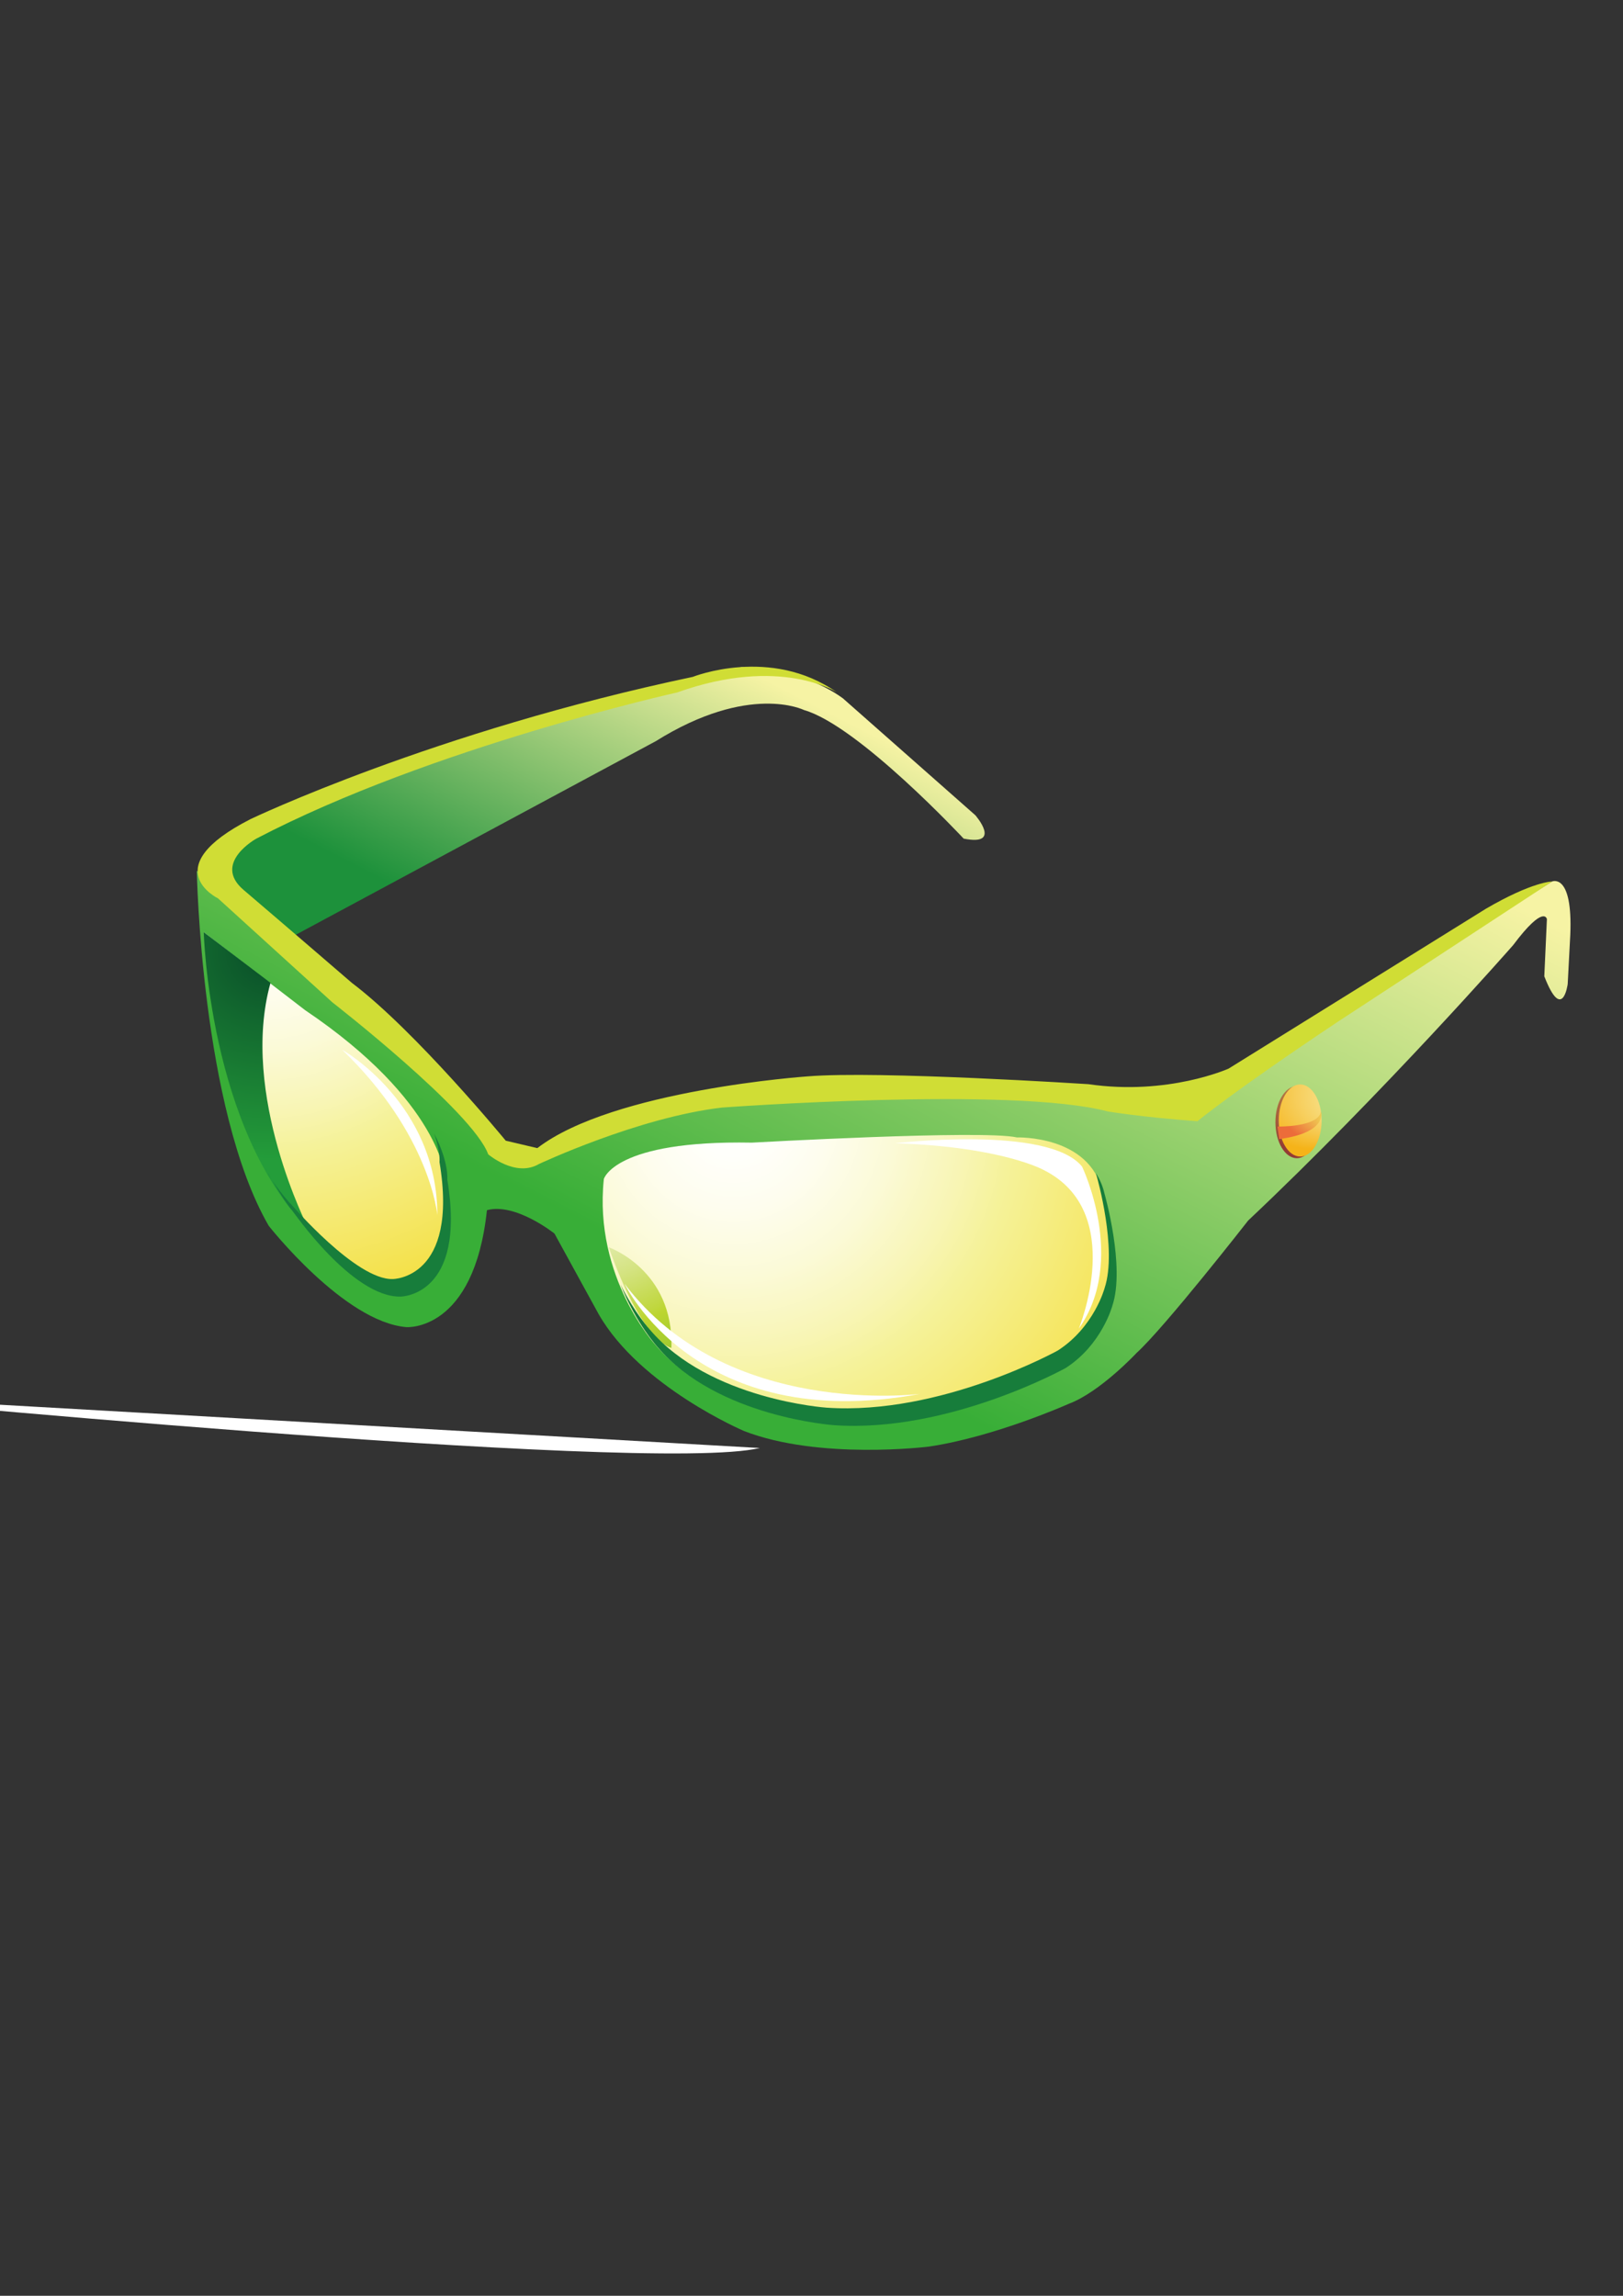
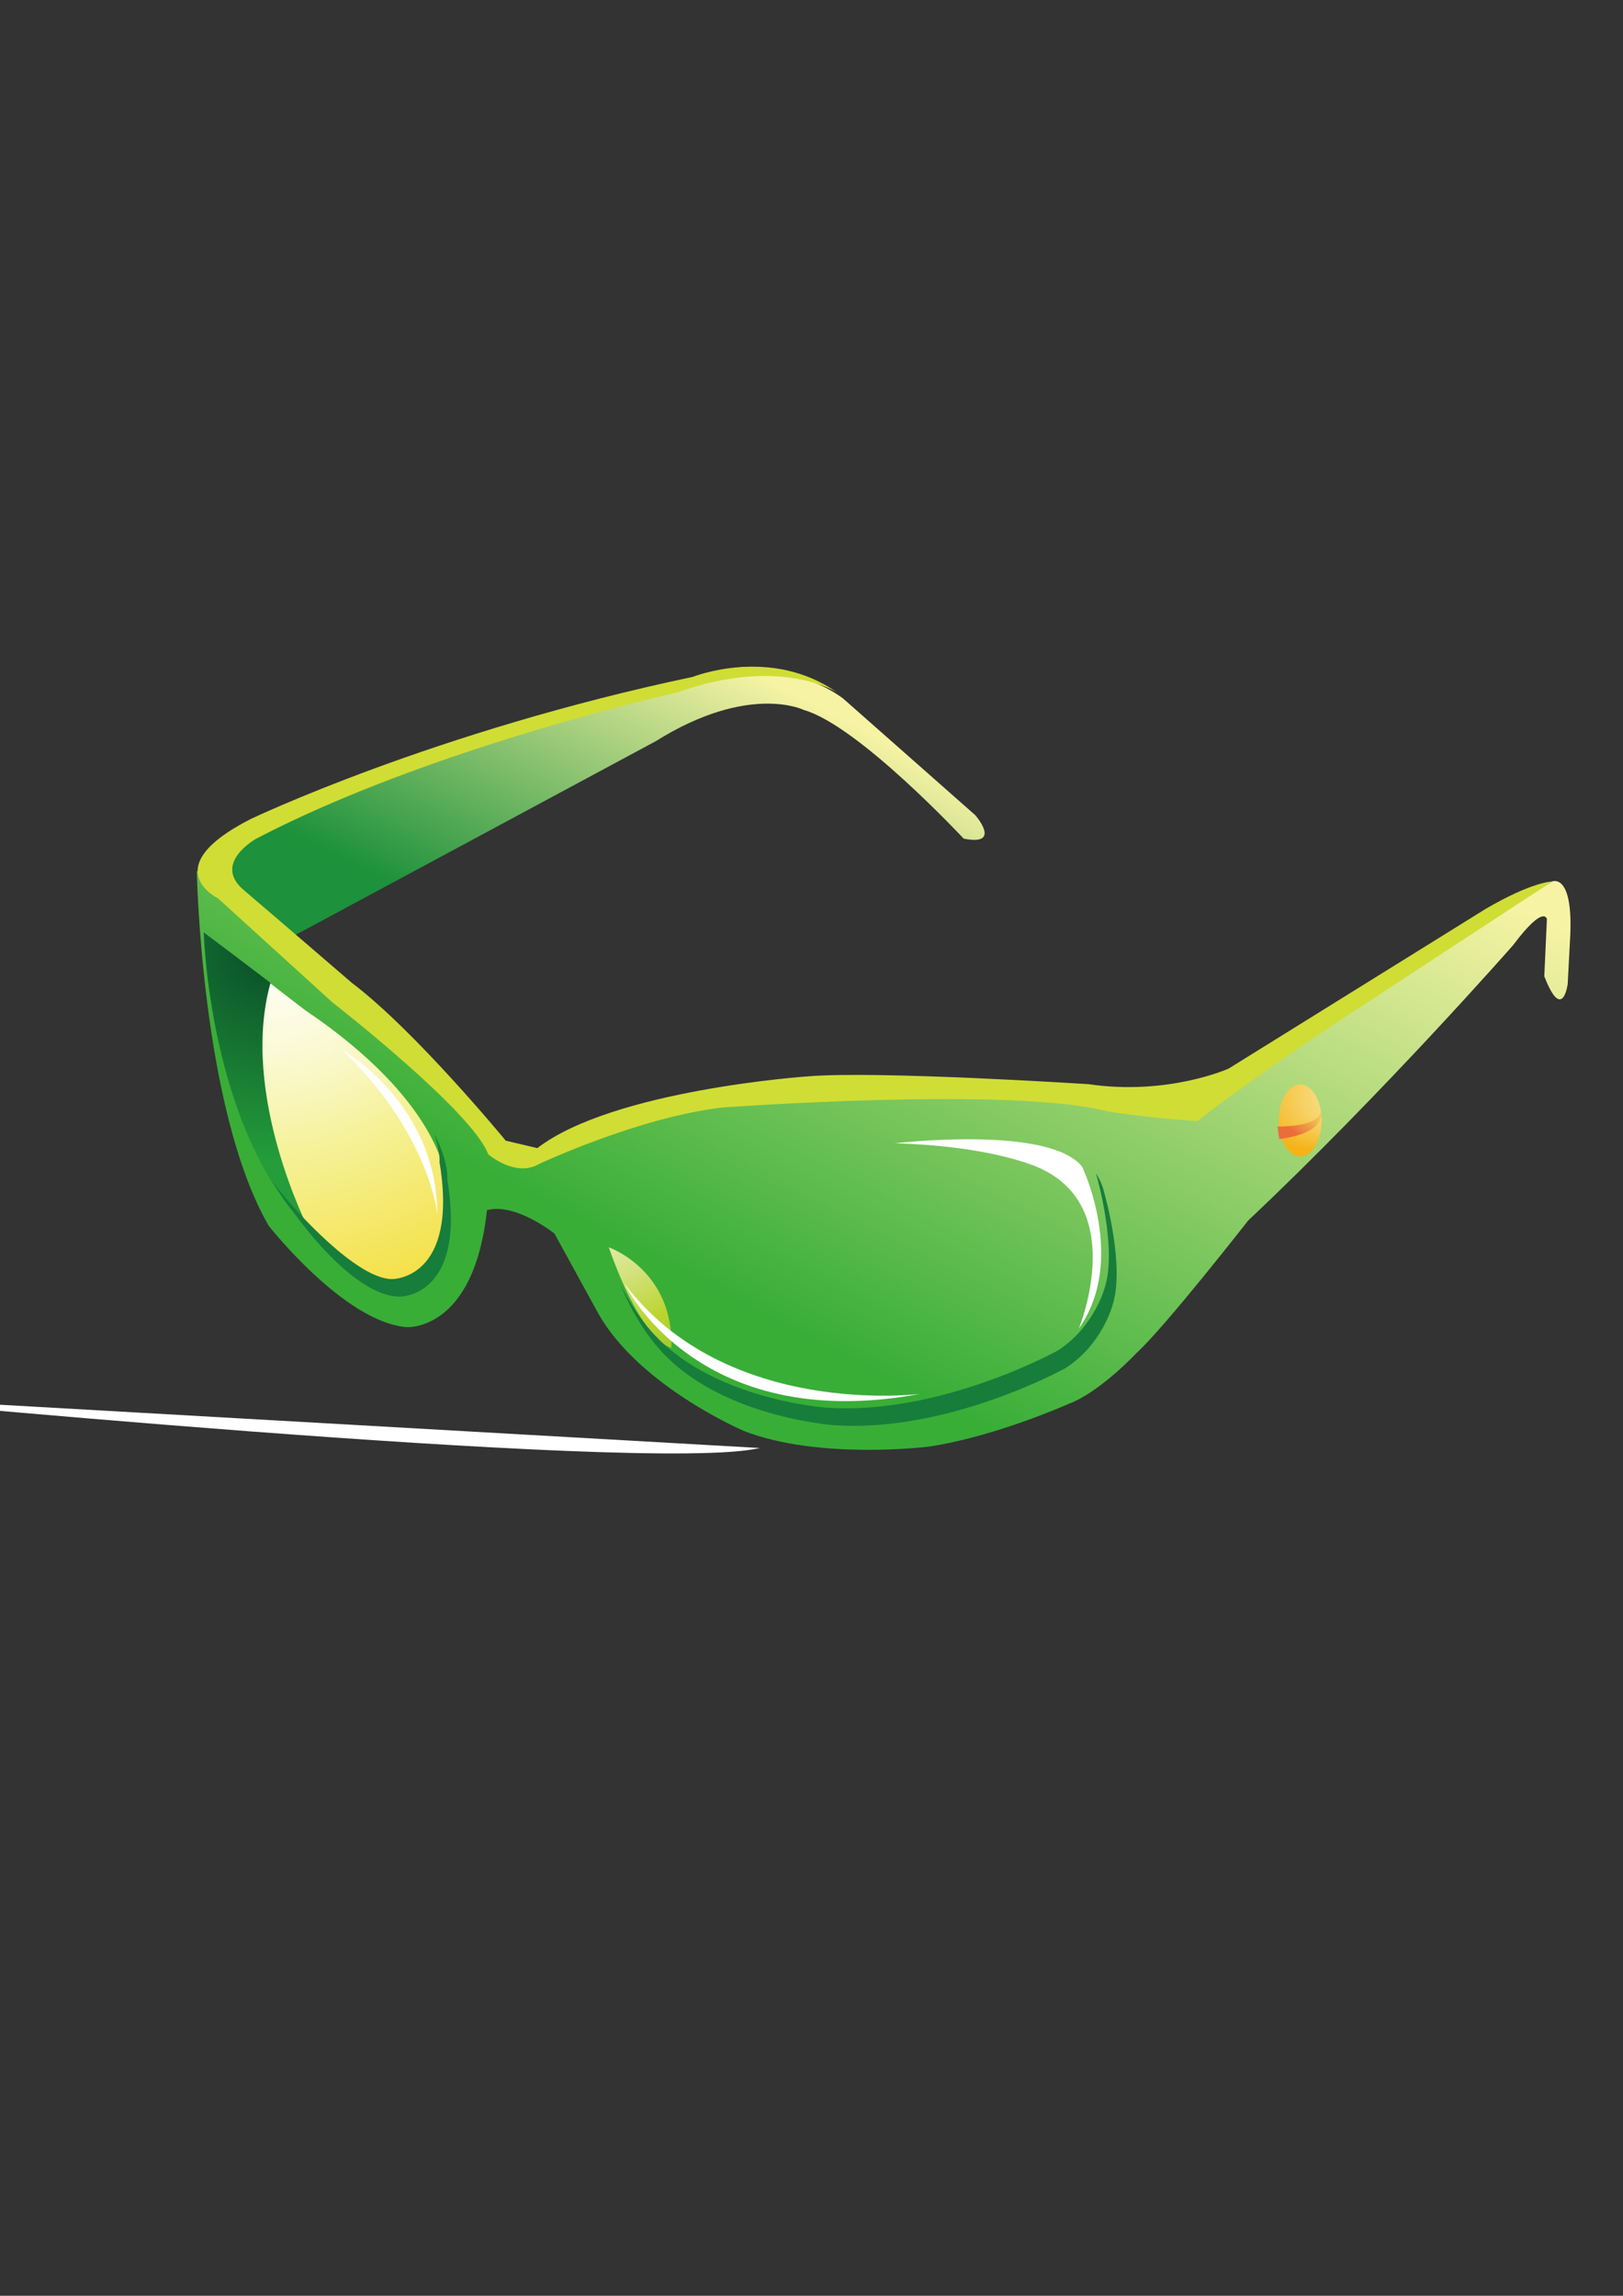
<svg xmlns="http://www.w3.org/2000/svg" version="1.1" id="      _1" x="0px" y="0px" width="595.28px" height="841.89px" viewBox="0 0 595.28 841.89" enable-background="new 0 0 595.28 841.89" xml:space="preserve">
  <rect x="0" y="0" width="595.28" height="841.89" fill="#333333" stroke="none" />
  <g>
    <linearGradient id="SVGID_1_" gradientUnits="userSpaceOnUse" x1="257.397" y1="470.218" x2="375.717" y2="239.303">
      <stop offset="0" style="stop-color:#38AE37" />
      <stop offset="1" style="stop-color:#F6F3A4" />
    </linearGradient>
    <path fill="url(#SVGID_1_)" d="M569.271,323.252l-128.638,80.514L309.139,397.1l-80.045,13.337l-25.729,11.439l-24.273-3.242   c0,0-71.65-86.855-106.908-99.246c0,0,1.591,87.238,26.37,130.117c0,0,27.631,35.255,50.499,37.165c0,0,24.775,1.901,29.542-42.883   c10.477-2.854,24.77,8.574,24.77,8.574l16.203,29.54c15.249,26.686,53.363,42.883,53.363,42.883   c27.63,10.721,67.65,5.714,67.65,5.714c24.3-3.571,51.457-15.723,51.457-15.723c11.436-4.284,24.773-18.577,24.773-18.577   c10.481-9.528,40.972-48.6,40.972-48.6c49.554-46.692,97.195-101.002,97.195-101.002c11.435-15.246,12.389-9.53,12.389-9.53   l-0.954,20.96c6.675,17.153,8.58,2.864,8.58,2.864l0.95-18.108C576.897,319.914,569.271,323.252,569.271,323.252z" />
    <radialGradient id="SVGID_2_" cx="269.049" cy="409.192" r="194.866" gradientUnits="userSpaceOnUse">
      <stop offset="0" style="stop-color:#FFFFFF" />
      <stop offset="0.074" style="stop-color:#FFFFFB" />
      <stop offset="0.179" style="stop-color:#FEFDEE" />
      <stop offset="0.303" style="stop-color:#FBFAD7" />
      <stop offset="0.439" style="stop-color:#F8F5B4" />
      <stop offset="0.522" style="stop-color:#F5F29A" />
      <stop offset="1" style="stop-color:#F4D924" />
    </radialGradient>
-     <path fill="url(#SVGID_2_)" d="M372.979,417.11c0,0,26.685-0.954,31.444,20.007c0,0,7.625,26.684,2.863,40.979   c0,0-3.813,14.289-17.153,22.866c0,0-42.881,23.823-84.811,20.966c0,0-42.876-2.858-64.792-28.59c0,0-22.869-24.773-19.055-60.982   c0,0,3.811-14.293,54.31-13.341C275.785,419.015,360.597,414.252,372.979,417.11z" />
    <radialGradient id="SVGID_3_" cx="206.951" cy="410.059" r="152.753" gradientUnits="userSpaceOnUse">
      <stop offset="0" style="stop-color:#FFFFFF" />
      <stop offset="0.05" style="stop-color:#FEFEFB" />
      <stop offset="0.121" style="stop-color:#F9FBEE" />
      <stop offset="0.204" style="stop-color:#F0F5D6" />
      <stop offset="0.297" style="stop-color:#E4EDB3" />
      <stop offset="0.398" style="stop-color:#D4E381" />
      <stop offset="0.503" style="stop-color:#C0D73F" />
      <stop offset="0.522" style="stop-color:#BCD52F" />
      <stop offset="1" style="stop-color:#20983A" />
    </radialGradient>
    <path fill="url(#SVGID_3_)" d="M223.281,457.393c0,0,23.92,8.314,22.964,36.898C246.245,494.291,235.672,492.652,223.281,457.393z" />
    <linearGradient id="SVGID_4_" gradientUnits="userSpaceOnUse" x1="200.206" y1="353.445" x2="259.335" y2="238.049">
      <stop offset="0" style="stop-color:#1D913B" />
      <stop offset="1" style="stop-color:#F6F3A4" />
    </linearGradient>
    <path fill="url(#SVGID_4_)" d="M353.445,307.531c0,0-38.594-41.448-58.604-47.17c0,0-20.009-10.003-54.312,11.436L107.604,343.26   l-27.876-21.435c0,0,10.722-24.303,65.038-41.457l127.206-35.73c0,0,21.441,0,37.168,11.433l48.594,42.884   C357.732,298.955,367.741,310.387,353.445,307.531z" />
    <path fill="#D0DD35" d="M89.323,326.32c16.165,13.783,39.717,34.095,39.717,34.095c23.421,17.682,56.461,57.888,56.461,57.888   l11.574,2.723c27.874-21.438,99.196-26.311,99.196-26.311c25.732-2.14,102.913,2.859,102.913,2.859   c29.301,4.29,51.453-5.715,51.453-5.715l94.331-58.601c17.155-10.006,24.303-10.006,24.303-10.006l-78.613,51.451   c-38.592,25.731-51.45,36.453-51.45,36.453c-20.012-1.431-32.879-3.576-32.879-3.576c-35.018-9.292-141.503-1.428-141.503-1.428   c-30.729,3.572-67.177,20.72-67.177,20.72c-8.572,5.008-18.581-3.57-18.581-3.57c-5.719-15.722-57.174-55.745-57.174-55.745   l-41.936-38.123c0,0-23.102-11.182,11.92-29.055c0,0,67.182-32.158,162.23-52.165c0,0,28.584-11.438,52.884,5.713   c0,0-20.726-13.575-58.604,0c0,0-90.046,20.01-154.365,53.603C94.024,307.531,77.773,316.477,89.323,326.32z" />
    <radialGradient id="SVGID_5_" cx="97.716" cy="333.043" r="169.961" gradientUnits="userSpaceOnUse">
      <stop offset="0" style="stop-color:#FFFFFF" />
      <stop offset="0.074" style="stop-color:#FFFFFB" />
      <stop offset="0.179" style="stop-color:#FEFDEE" />
      <stop offset="0.303" style="stop-color:#FBFAD7" />
      <stop offset="0.439" style="stop-color:#F8F5B4" />
      <stop offset="0.522" style="stop-color:#F5F29A" />
      <stop offset="1" style="stop-color:#F4D924" />
    </radialGradient>
    <path fill="url(#SVGID_5_)" d="M146.194,474.758c0,0,24.296,0,17.152-42.877c0,0-1.714-27.947-51.458-61.462L74.73,341.833   c0,0,19.645,88.042,32.744,100.669C107.474,442.502,130.472,476.188,146.194,474.758z" />
    <radialGradient id="SVGID_6_" cx="98.526" cy="348.795" r="77.12" gradientUnits="userSpaceOnUse">
      <stop offset="0" style="stop-color:#094D29" />
      <stop offset="1" style="stop-color:#249D3A" />
    </radialGradient>
    <path fill="url(#SVGID_6_)" d="M113.255,450.803c0,0-25.472-49.4-14.043-90.378L74.73,341.833   C74.73,341.833,76.636,414.248,113.255,450.803z" />
    <radialGradient id="SVGID_7_" cx="479.227" cy="399.719" r="22.186" fx="500.724" fy="405.203" gradientUnits="userSpaceOnUse">
      <stop offset="0" style="stop-color:#F1EC5B" />
      <stop offset="1" style="stop-color:#933C34" />
    </radialGradient>
-     <path fill="url(#SVGID_7_)" d="M483.514,411.51c0,7.3-3.522,13.219-7.858,13.219c-4.346,0-7.862-5.918-7.862-13.219   c0-7.298,3.517-13.221,7.862-13.221C479.991,398.289,483.514,404.211,483.514,411.51z" />
    <radialGradient id="SVGID_8_" cx="480.452" cy="399.106" r="22.189" fx="501.952" fy="404.591" gradientUnits="userSpaceOnUse">
      <stop offset="0" style="stop-color:#F9F7C1" />
      <stop offset="1" style="stop-color:#F5B319" />
    </radialGradient>
    <path fill="url(#SVGID_8_)" d="M484.74,410.896c0,7.3-3.523,13.223-7.858,13.223c-4.35,0-7.866-5.922-7.866-13.223   c0-7.298,3.517-13.22,7.866-13.22C481.217,397.676,484.74,403.598,484.74,410.896z" />
    <g>
      <path fill="#177D3B" d="M405.137,437.836c-0.659-2.93-1.766-5.42-3.152-7.555c0.1,0.369,0.21,0.736,0.297,1.122    c0,0,7.624,26.678,2.855,40.97c0,0-3.808,14.298-17.148,22.87c0,0-42.875,23.826-84.806,20.966c0,0-42.881-2.858-64.798-28.588    c0,0-5.614-6.086-10.811-16.621c5.747,14.453,13.675,23.056,13.675,23.056c21.911,25.728,64.792,28.584,64.792,28.584    c41.927,2.859,84.812-20.964,84.812-20.964c13.337-8.578,17.143-22.869,17.143-22.869    C412.764,464.514,405.137,437.836,405.137,437.836z" />
      <path fill="#177D3B" d="M159.215,415.683c2.394,6.631,1.986,10.479,1.986,10.479c7.145,42.878-17.148,42.878-17.148,42.878    c-13.407,0.418-37.153-27.284-37.153-27.284c-1.686-1.626-6.98-8.092-8.826-11.869c0,0,6.586,11.55,9.131,13.999    c0,0,21.918,31.969,39.703,31.585c0,0,24.302,0,17.151-42.878C164.06,432.592,164.733,426.195,159.215,415.683z" />
    </g>
    <radialGradient id="SVGID_9_" cx="480.266" cy="408.156" r="9.198" fx="489.178" fy="410.429" gradientUnits="userSpaceOnUse">
      <stop offset="0" style="stop-color:#F1EC5B" />
      <stop offset="1" style="stop-color:#EC6C3A" />
    </radialGradient>
    <path fill="url(#SVGID_9_)" d="M468.57,413.125c0,0,15.011,0.302,15.93-5.516c0,0,2.756,7.659-15.314,10.109L468.57,413.125z" />
    <path fill="#FFFFFF" d="M328.272,419.25c0,0,56.366-6.74,68.617,8.576c0,0,16.542,34.31-1.223,59.428   c0,0,17.765-42.887-12.867-58.2C382.8,429.054,367.485,420.476,328.272,419.25z" />
    <path fill="#FFFFFF" d="M125.486,384.939c0,0,34.92,19.605,34.92,60.654C160.406,445.594,157.956,416.187,125.486,384.939z" />
    <path fill="#FFFFFF" d="M229.023,470.712c0,0,26.344,55.751,108.439,40.436C337.463,511.147,266.396,520.338,229.023,470.712z" />
  </g>
  <path fill="#FFFFFF" d="M278.646,530.995l-344.311-19.604C-65.666,511.392,238.21,540.799,278.646,530.995z" />
</svg>